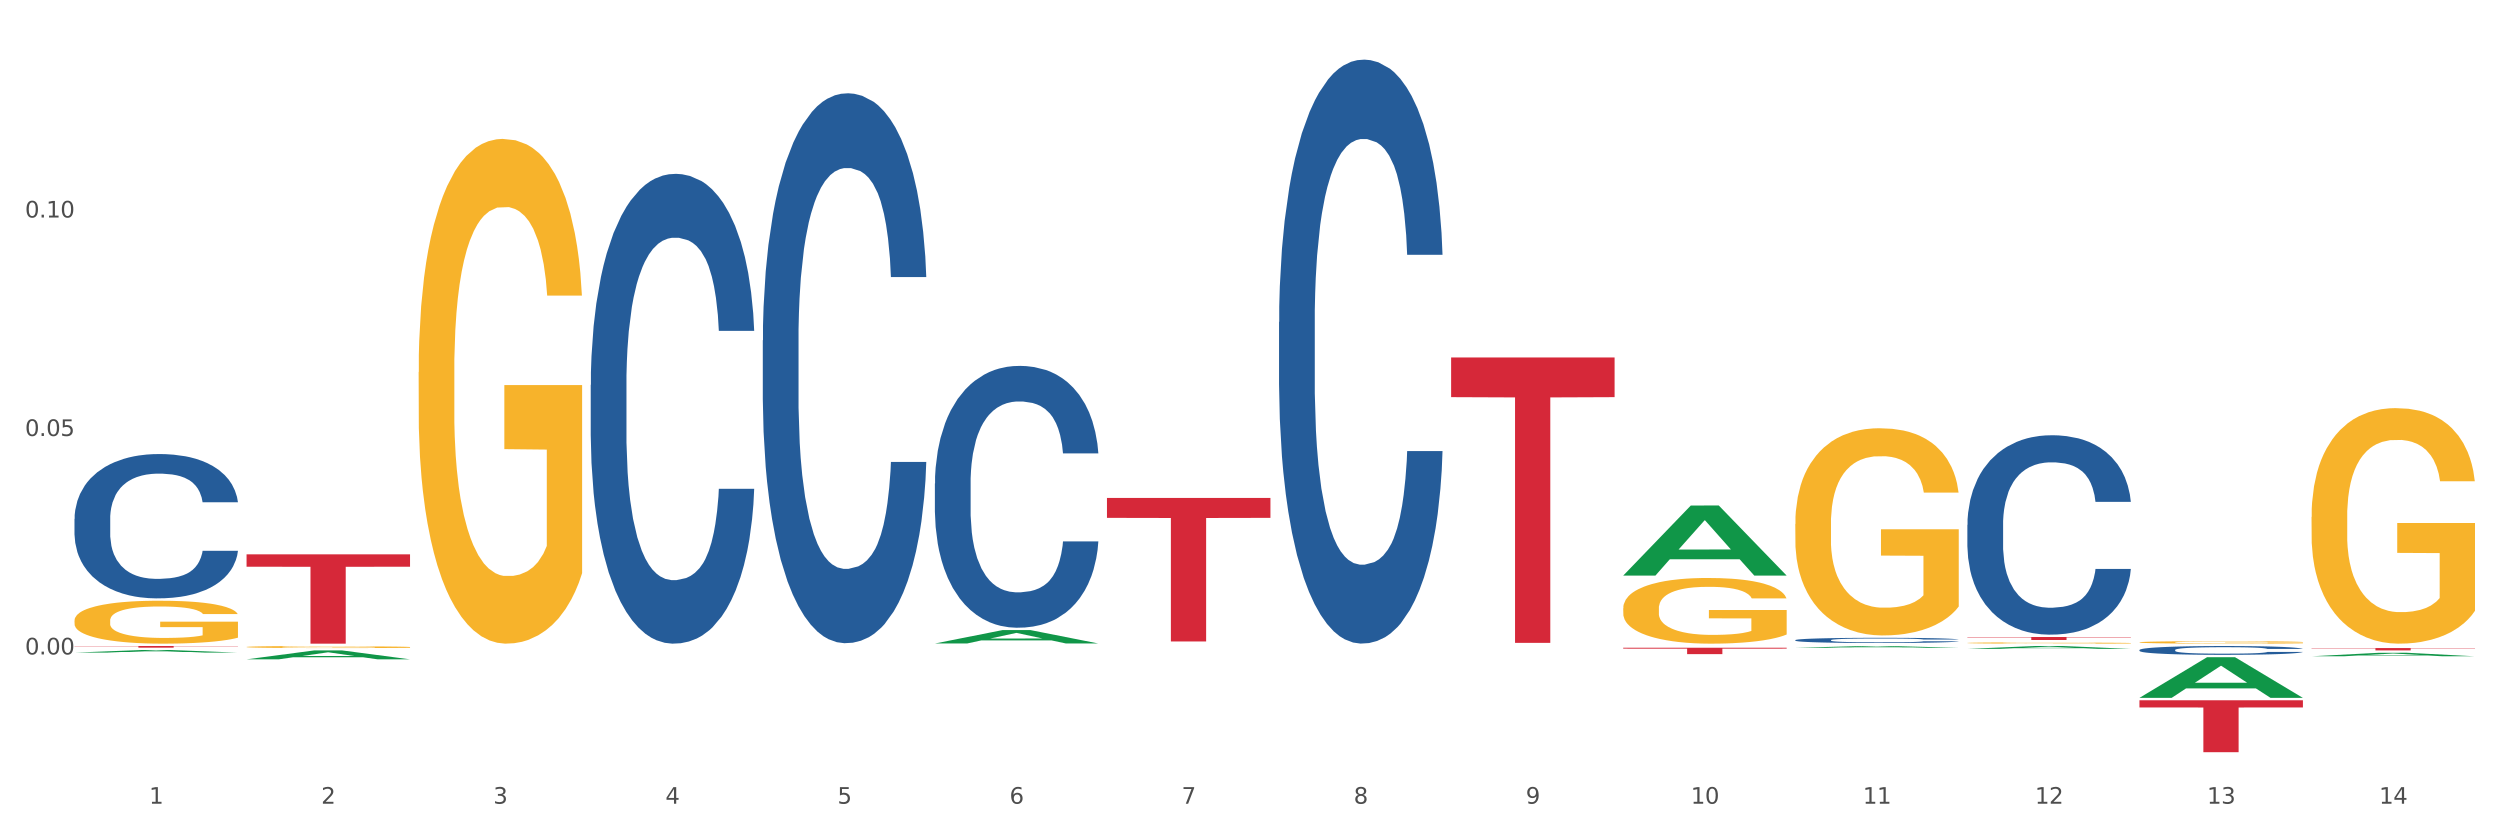
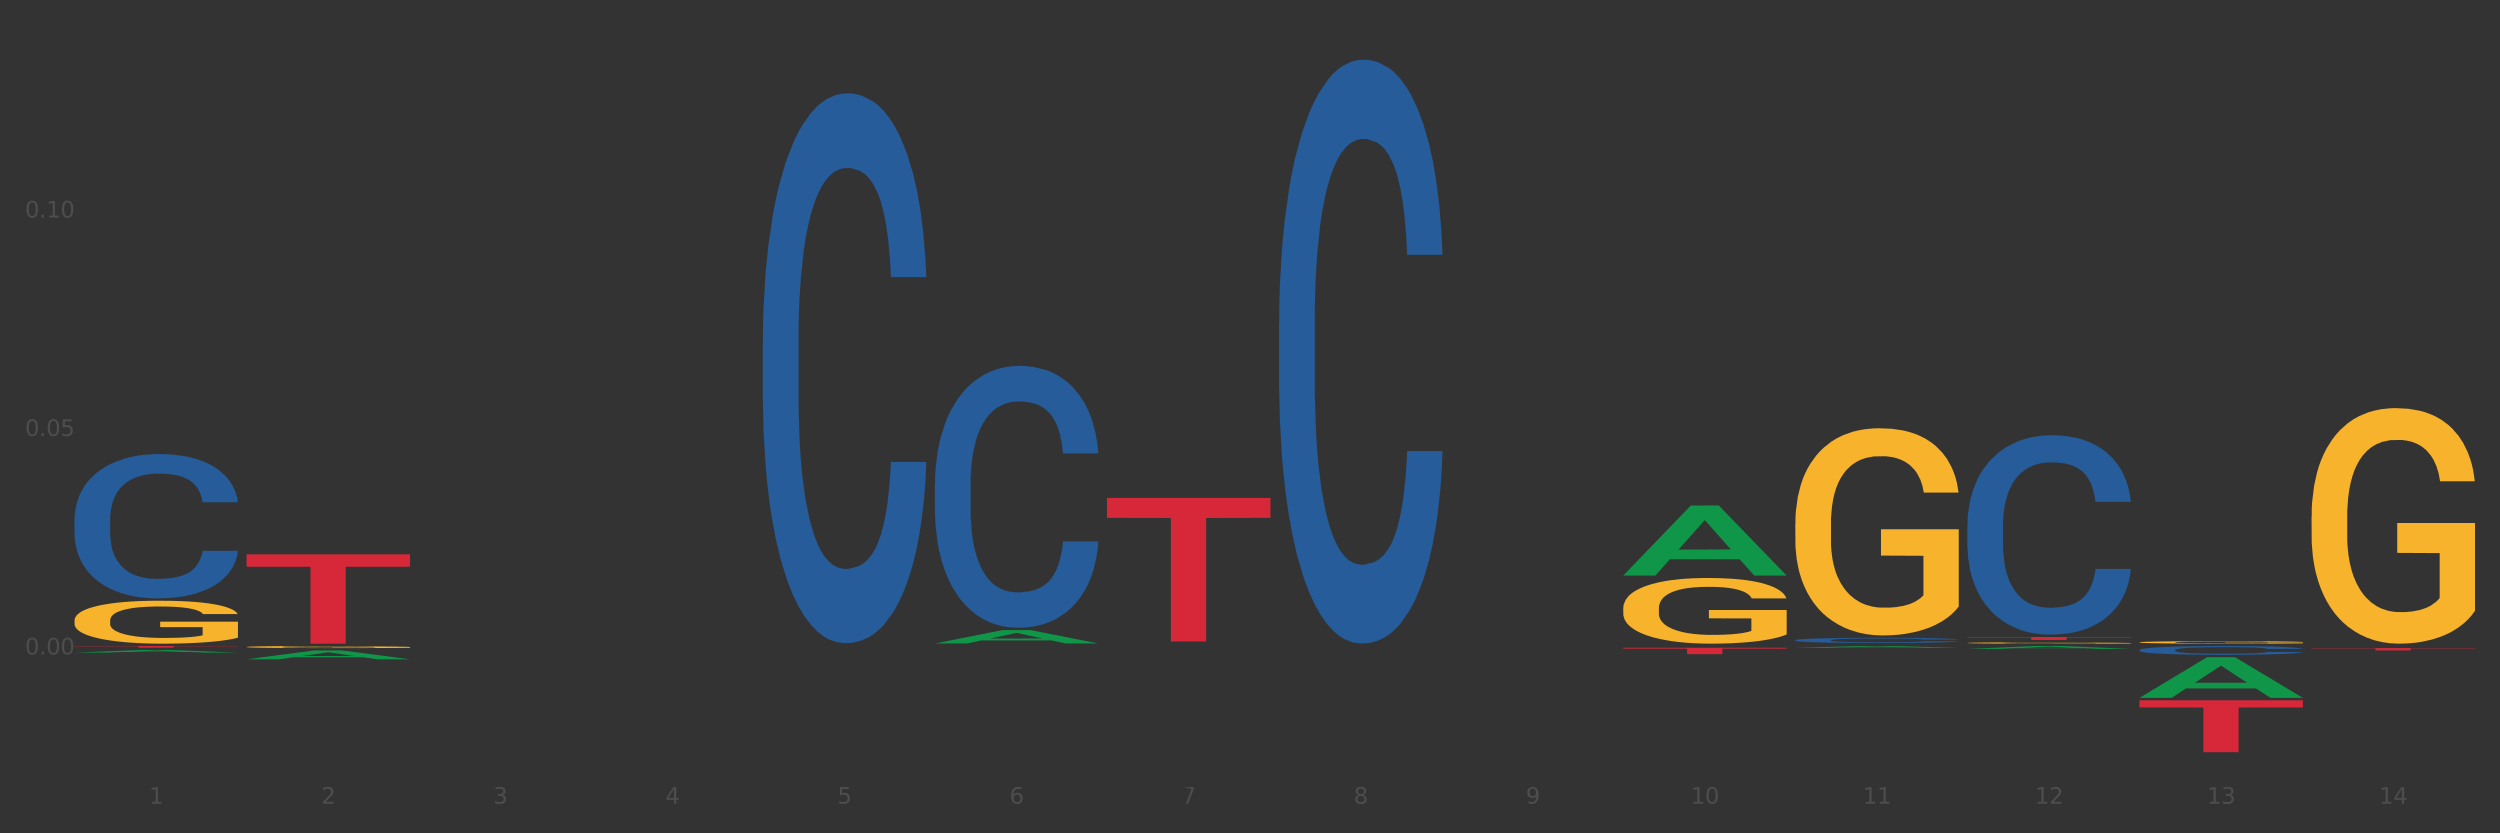
<svg xmlns="http://www.w3.org/2000/svg" xmlns:xlink="http://www.w3.org/1999/xlink" width="1080pt" height="360pt" viewBox="0 0 1080 360" version="1.1">
  <rect x="0" y="0" width="1080" height="360" fill="#333333" stroke="none" />
  <defs>
    <style type="text/css">*{stroke-linejoin: round; stroke-linecap: butt}</style>
  </defs>
  <g id="figure_1">
    <g id="patch_1">
-       <path d="M 0 360  L 1080 360  L 1080 0  L 0 0  z " style="fill: #ffffff; stroke: #ffffff; stroke-linejoin: miter" />
-     </g>
+       </g>
    <g id="axes_1">
      <g id="matplotlib.axis_1">
        <g id="xtick_1">
          <g id="text_1">
            <g style="fill: #4d4d4d" transform="translate(64.432 347.204) scale(0.096 -0.096)">
              <defs>
                <path id="DejaVuSans-31" d="M 794 531  L 1825 531  L 1825 4091  L 703 3866  L 703 4441  L 1819 4666  L 2450 4666  L 2450 531  L 3481 531  L 3481 0  L 794 0  L 794 531  z " transform="scale(0.016)" />
              </defs>
              <use xlink:href="#DejaVuSans-31" />
            </g>
          </g>
        </g>
        <g id="xtick_2">
          <g id="text_2">
            <g style="fill: #4d4d4d" transform="translate(138.771 347.204) scale(0.096 -0.096)">
              <defs>
                <path id="DejaVuSans-32" d="M 1228 531  L 3431 531  L 3431 0  L 469 0  L 469 531  Q 828 903 1448 1529  Q 2069 2156 2228 2338  Q 2531 2678 2651 2914  Q 2772 3150 2772 3378  Q 2772 3750 2511 3984  Q 2250 4219 1831 4219  Q 1534 4219 1204 4116  Q 875 4013 500 3803  L 500 4441  Q 881 4594 1212 4672  Q 1544 4750 1819 4750  Q 2544 4750 2975 4387  Q 3406 4025 3406 3419  Q 3406 3131 3298 2873  Q 3191 2616 2906 2266  Q 2828 2175 2409 1742  Q 1991 1309 1228 531  z " transform="scale(0.016)" />
              </defs>
              <use xlink:href="#DejaVuSans-32" />
            </g>
          </g>
        </g>
        <g id="xtick_3">
          <g id="text_3">
            <g style="fill: #4d4d4d" transform="translate(213.109 347.204) scale(0.096 -0.096)">
              <defs>
                <path id="DejaVuSans-33" d="M 2597 2516  Q 3050 2419 3304 2112  Q 3559 1806 3559 1356  Q 3559 666 3084 287  Q 2609 -91 1734 -91  Q 1441 -91 1130 -33  Q 819 25 488 141  L 488 750  Q 750 597 1062 519  Q 1375 441 1716 441  Q 2309 441 2620 675  Q 2931 909 2931 1356  Q 2931 1769 2642 2001  Q 2353 2234 1838 2234  L 1294 2234  L 1294 2753  L 1863 2753  Q 2328 2753 2575 2939  Q 2822 3125 2822 3475  Q 2822 3834 2567 4026  Q 2313 4219 1838 4219  Q 1578 4219 1281 4162  Q 984 4106 628 3988  L 628 4550  Q 988 4650 1302 4700  Q 1616 4750 1894 4750  Q 2613 4750 3031 4423  Q 3450 4097 3450 3541  Q 3450 3153 3228 2886  Q 3006 2619 2597 2516  z " transform="scale(0.016)" />
              </defs>
              <use xlink:href="#DejaVuSans-33" />
            </g>
          </g>
        </g>
        <g id="xtick_4">
          <g id="text_4">
            <g style="fill: #4d4d4d" transform="translate(287.448 347.204) scale(0.096 -0.096)">
              <defs>
                <path id="DejaVuSans-34" d="M 2419 4116  L 825 1625  L 2419 1625  L 2419 4116  z M 2253 4666  L 3047 4666  L 3047 1625  L 3713 1625  L 3713 1100  L 3047 1100  L 3047 0  L 2419 0  L 2419 1100  L 313 1100  L 313 1709  L 2253 4666  z " transform="scale(0.016)" />
              </defs>
              <use xlink:href="#DejaVuSans-34" />
            </g>
          </g>
        </g>
        <g id="xtick_5">
          <g id="text_5">
            <g style="fill: #4d4d4d" transform="translate(361.787 347.204) scale(0.096 -0.096)">
              <defs>
                <path id="DejaVuSans-35" d="M 691 4666  L 3169 4666  L 3169 4134  L 1269 4134  L 1269 2991  Q 1406 3038 1543 3061  Q 1681 3084 1819 3084  Q 2600 3084 3056 2656  Q 3513 2228 3513 1497  Q 3513 744 3044 326  Q 2575 -91 1722 -91  Q 1428 -91 1123 -41  Q 819 9 494 109  L 494 744  Q 775 591 1075 516  Q 1375 441 1709 441  Q 2250 441 2565 725  Q 2881 1009 2881 1497  Q 2881 1984 2565 2268  Q 2250 2553 1709 2553  Q 1456 2553 1204 2497  Q 953 2441 691 2322  L 691 4666  z " transform="scale(0.016)" />
              </defs>
              <use xlink:href="#DejaVuSans-35" />
            </g>
          </g>
        </g>
        <g id="xtick_6">
          <g id="text_6">
            <g style="fill: #4d4d4d" transform="translate(436.125 347.204) scale(0.096 -0.096)">
              <defs>
                <path id="DejaVuSans-36" d="M 2113 2584  Q 1688 2584 1439 2293  Q 1191 2003 1191 1497  Q 1191 994 1439 701  Q 1688 409 2113 409  Q 2538 409 2786 701  Q 3034 994 3034 1497  Q 3034 2003 2786 2293  Q 2538 2584 2113 2584  z M 3366 4563  L 3366 3988  Q 3128 4100 2886 4159  Q 2644 4219 2406 4219  Q 1781 4219 1451 3797  Q 1122 3375 1075 2522  Q 1259 2794 1537 2939  Q 1816 3084 2150 3084  Q 2853 3084 3261 2657  Q 3669 2231 3669 1497  Q 3669 778 3244 343  Q 2819 -91 2113 -91  Q 1303 -91 875 529  Q 447 1150 447 2328  Q 447 3434 972 4092  Q 1497 4750 2381 4750  Q 2619 4750 2861 4703  Q 3103 4656 3366 4563  z " transform="scale(0.016)" />
              </defs>
              <use xlink:href="#DejaVuSans-36" />
            </g>
          </g>
        </g>
        <g id="xtick_7">
          <g id="text_7">
            <g style="fill: #4d4d4d" transform="translate(510.464 347.204) scale(0.096 -0.096)">
              <defs>
-                 <path id="DejaVuSans-37" d="M 525 4666  L 3525 4666  L 3525 4397  L 1831 0  L 1172 0  L 2766 4134  L 525 4134  L 525 4666  z " transform="scale(0.016)" />
+                 <path id="DejaVuSans-37" d="M 525 4666  L 3525 4666  L 3525 4397  L 1831 0  L 1172 0  L 2766 4134  L 525 4666  z " transform="scale(0.016)" />
              </defs>
              <use xlink:href="#DejaVuSans-37" />
            </g>
          </g>
        </g>
        <g id="xtick_8">
          <g id="text_8">
            <g style="fill: #4d4d4d" transform="translate(584.803 347.204) scale(0.096 -0.096)">
              <defs>
                <path id="DejaVuSans-38" d="M 2034 2216  Q 1584 2216 1326 1975  Q 1069 1734 1069 1313  Q 1069 891 1326 650  Q 1584 409 2034 409  Q 2484 409 2743 651  Q 3003 894 3003 1313  Q 3003 1734 2745 1975  Q 2488 2216 2034 2216  z M 1403 2484  Q 997 2584 770 2862  Q 544 3141 544 3541  Q 544 4100 942 4425  Q 1341 4750 2034 4750  Q 2731 4750 3128 4425  Q 3525 4100 3525 3541  Q 3525 3141 3298 2862  Q 3072 2584 2669 2484  Q 3125 2378 3379 2068  Q 3634 1759 3634 1313  Q 3634 634 3220 271  Q 2806 -91 2034 -91  Q 1263 -91 848 271  Q 434 634 434 1313  Q 434 1759 690 2068  Q 947 2378 1403 2484  z M 1172 3481  Q 1172 3119 1398 2916  Q 1625 2713 2034 2713  Q 2441 2713 2670 2916  Q 2900 3119 2900 3481  Q 2900 3844 2670 4047  Q 2441 4250 2034 4250  Q 1625 4250 1398 4047  Q 1172 3844 1172 3481  z " transform="scale(0.016)" />
              </defs>
              <use xlink:href="#DejaVuSans-38" />
            </g>
          </g>
        </g>
        <g id="xtick_9">
          <g id="text_9">
            <g style="fill: #4d4d4d" transform="translate(659.142 347.204) scale(0.096 -0.096)">
              <defs>
                <path id="DejaVuSans-39" d="M 703 97  L 703 672  Q 941 559 1184 500  Q 1428 441 1663 441  Q 2288 441 2617 861  Q 2947 1281 2994 2138  Q 2813 1869 2534 1725  Q 2256 1581 1919 1581  Q 1219 1581 811 2004  Q 403 2428 403 3163  Q 403 3881 828 4315  Q 1253 4750 1959 4750  Q 2769 4750 3195 4129  Q 3622 3509 3622 2328  Q 3622 1225 3098 567  Q 2575 -91 1691 -91  Q 1453 -91 1209 -44  Q 966 3 703 97  z M 1959 2075  Q 2384 2075 2632 2365  Q 2881 2656 2881 3163  Q 2881 3666 2632 3958  Q 2384 4250 1959 4250  Q 1534 4250 1286 3958  Q 1038 3666 1038 3163  Q 1038 2656 1286 2365  Q 1534 2075 1959 2075  z " transform="scale(0.016)" />
              </defs>
              <use xlink:href="#DejaVuSans-39" />
            </g>
          </g>
        </g>
        <g id="xtick_10">
          <g id="text_10">
            <g style="fill: #4d4d4d" transform="translate(730.426 347.204) scale(0.096 -0.096)">
              <defs>
                <path id="DejaVuSans-30" d="M 2034 4250  Q 1547 4250 1301 3770  Q 1056 3291 1056 2328  Q 1056 1369 1301 889  Q 1547 409 2034 409  Q 2525 409 2770 889  Q 3016 1369 3016 2328  Q 3016 3291 2770 3770  Q 2525 4250 2034 4250  z M 2034 4750  Q 2819 4750 3233 4129  Q 3647 3509 3647 2328  Q 3647 1150 3233 529  Q 2819 -91 2034 -91  Q 1250 -91 836 529  Q 422 1150 422 2328  Q 422 3509 836 4129  Q 1250 4750 2034 4750  z " transform="scale(0.016)" />
              </defs>
              <use xlink:href="#DejaVuSans-31" />
              <use xlink:href="#DejaVuSans-30" transform="translate(63.623 0)" />
            </g>
          </g>
        </g>
        <g id="xtick_11">
          <g id="text_11">
            <g style="fill: #4d4d4d" transform="translate(804.765 347.204) scale(0.096 -0.096)">
              <use xlink:href="#DejaVuSans-31" />
              <use xlink:href="#DejaVuSans-31" transform="translate(63.623 0)" />
            </g>
          </g>
        </g>
        <g id="xtick_12">
          <g id="text_12">
            <g style="fill: #4d4d4d" transform="translate(879.104 347.204) scale(0.096 -0.096)">
              <use xlink:href="#DejaVuSans-31" />
              <use xlink:href="#DejaVuSans-32" transform="translate(63.623 0)" />
            </g>
          </g>
        </g>
        <g id="xtick_13">
          <g id="text_13">
            <g style="fill: #4d4d4d" transform="translate(953.442 347.204) scale(0.096 -0.096)">
              <use xlink:href="#DejaVuSans-31" />
              <use xlink:href="#DejaVuSans-33" transform="translate(63.623 0)" />
            </g>
          </g>
        </g>
        <g id="xtick_14">
          <g id="text_14">
            <g style="fill: #4d4d4d" transform="translate(1027.781 347.204) scale(0.096 -0.096)">
              <use xlink:href="#DejaVuSans-31" />
              <use xlink:href="#DejaVuSans-34" transform="translate(63.623 0)" />
            </g>
          </g>
        </g>
        <g id="xtick_15" />
        <g id="xtick_16" />
        <g id="xtick_17" />
        <g id="xtick_18" />
        <g id="xtick_19" />
        <g id="xtick_20" />
        <g id="xtick_21" />
        <g id="xtick_22" />
        <g id="xtick_23" />
        <g id="xtick_24" />
        <g id="xtick_25" />
        <g id="xtick_26" />
        <g id="xtick_27" />
      </g>
      <g id="matplotlib.axis_2">
        <g id="ytick_1">
          <g id="text_15">
            <g style="fill: #4d4d4d" transform="translate(10.8 282.724) scale(0.096 -0.096)">
              <defs>
                <path id="DejaVuSans-2e" d="M 684 794  L 1344 794  L 1344 0  L 684 0  L 684 794  z " transform="scale(0.016)" />
              </defs>
              <use xlink:href="#DejaVuSans-30" />
              <use xlink:href="#DejaVuSans-2e" transform="translate(63.623 0)" />
              <use xlink:href="#DejaVuSans-30" transform="translate(95.41 0)" />
              <use xlink:href="#DejaVuSans-30" transform="translate(159.033 0)" />
            </g>
          </g>
        </g>
        <g id="ytick_2">
          <g id="text_16">
            <g style="fill: #4d4d4d" transform="translate(10.8 188.346) scale(0.096 -0.096)">
              <use xlink:href="#DejaVuSans-30" />
              <use xlink:href="#DejaVuSans-2e" transform="translate(63.623 0)" />
              <use xlink:href="#DejaVuSans-30" transform="translate(95.41 0)" />
              <use xlink:href="#DejaVuSans-35" transform="translate(159.033 0)" />
            </g>
          </g>
        </g>
        <g id="ytick_3">
          <g id="text_17">
            <g style="fill: #4d4d4d" transform="translate(10.8 93.969) scale(0.096 -0.096)">
              <use xlink:href="#DejaVuSans-30" />
              <use xlink:href="#DejaVuSans-2e" transform="translate(63.623 0)" />
              <use xlink:href="#DejaVuSans-31" transform="translate(95.41 0)" />
              <use xlink:href="#DejaVuSans-30" transform="translate(159.033 0)" />
            </g>
          </g>
        </g>
        <g id="ytick_4" />
        <g id="ytick_5" />
        <g id="ytick_6" />
        <g id="ytick_7" />
      </g>
      <g id="PolyCollection_1">
        <path d="M 32.175 281.932  L 32.248 281.931  L 61.37 280.793  L 73.456 280.792  L 102.797 281.934  L 88.818 281.934  L 82.484 281.668  L 52.415 281.668  L 52.197 281.673  L 46.081 281.934  L 32.175 281.934  L 32.175 281.932  L 56.201 281.51  L 78.698 281.508  L 67.559 281.035  L 67.413 281.033  L 67.267 281.037  L 56.128 281.508  L 56.201 281.51  L 32.175 281.932  z " clip-path="url(#p874bbccee5)" style="fill: #109648" />
        <path d="M 701.223 262.799  L 701.307 262.773  L 701.307 261.84  L 701.474 261.036  L 702.307 259.093  L 703.558 257.486  L 704.475 256.631  L 705.392 255.931  L 706.476 255.231  L 707.81 254.506  L 710.228 253.443  L 711.729 252.899  L 713.563 252.329  L 716.899 251.499  L 719.317 251.033  L 721.818 250.644  L 725.903 250.178  L 728.572 249.97  L 731.406 249.815  L 734.825 249.711  L 737.41 249.685  L 743.08 249.763  L 747.915 249.996  L 750.25 250.178  L 753.252 250.489  L 754.836 250.696  L 757.421 251.111  L 760.089 251.655  L 761.923 252.121  L 764.675 253.003  L 766.759 253.884  L 768.677 254.972  L 769.677 255.724  L 770.428 256.423  L 771.095 257.227  L 771.762 258.497  L 756.754 258.497  L 756.17 257.59  L 755.253 256.734  L 753.919 255.905  L 752.751 255.387  L 750.75 254.739  L 748.916 254.324  L 746.998 254.013  L 744.664 253.754  L 742.829 253.625  L 740.245 253.521  L 735.159 253.547  L 731.74 253.754  L 729.405 254.013  L 727.905 254.247  L 726.571 254.506  L 725.07 254.868  L 723.319 255.413  L 722.068 255.905  L 720.817 256.527  L 719.817 257.149  L 718.9 257.875  L 718.149 258.652  L 717.566 259.456  L 717.065 260.44  L 716.648 262.073  L 716.648 265.624  L 716.815 266.427  L 717.232 267.49  L 717.732 268.293  L 718.566 269.252  L 719.317 269.9  L 720.734 270.833  L 722.318 271.61  L 723.569 272.103  L 724.82 272.517  L 726.987 273.087  L 729.405 273.554  L 731.49 273.839  L 734.325 274.098  L 736.242 274.202  L 737.91 274.254  L 741.996 274.254  L 744.914 274.176  L 748.166 273.994  L 750.667 273.761  L 752.751 273.476  L 755.086 273.01  L 756.587 272.569  L 756.587 267.153  L 738.244 267.127  L 738.244 263.524  L 771.845 263.524  L 771.845 274.098  L 770.428 274.642  L 768.844 275.135  L 767.176 275.575  L 764.675 276.12  L 761.673 276.638  L 759.005 277.001  L 756.17 277.312  L 752.835 277.597  L 748.499 277.856  L 745.831 277.96  L 742.496 278.037  L 738.577 278.063  L 735.159 278.011  L 731.823 277.882  L 728.321 277.649  L 724.903 277.312  L 722.318 276.975  L 719.733 276.56  L 716.982 276.016  L 714.814 275.498  L 713.147 275.031  L 711.312 274.435  L 709.311 273.657  L 707.81 272.958  L 706.476 272.232  L 705.059 271.299  L 704.058 270.496  L 703.058 269.485  L 702.474 268.733  L 701.807 267.567  L 701.307 265.935  L 701.223 262.799  z " clip-path="url(#p874bbccee5)" style="fill: #f7b32b" />
        <path d="M 775.562 226.364  L 775.645 226.282  L 775.645 223.339  L 775.812 220.805  L 776.646 214.673  L 777.897 209.605  L 778.814 206.907  L 779.731 204.7  L 780.815 202.492  L 782.149 200.203  L 784.567 196.851  L 786.068 195.135  L 787.902 193.336  L 791.237 190.72  L 793.655 189.249  L 796.157 188.022  L 800.242 186.551  L 802.91 185.897  L 805.745 185.406  L 809.164 185.079  L 811.748 184.997  L 817.418 185.243  L 822.254 185.978  L 824.589 186.551  L 827.59 187.532  L 829.175 188.186  L 831.759 189.494  L 834.427 191.211  L 836.262 192.682  L 839.013 195.462  L 841.098 198.241  L 843.015 201.675  L 844.016 204.046  L 844.766 206.253  L 845.433 208.787  L 846.1 212.793  L 831.092 212.793  L 830.509 209.932  L 829.592 207.234  L 828.257 204.618  L 827.09 202.983  L 825.089 200.939  L 823.255 199.631  L 821.337 198.65  L 819.002 197.832  L 817.168 197.424  L 814.583 197.097  L 809.497 197.178  L 806.079 197.832  L 803.744 198.65  L 802.243 199.386  L 800.909 200.203  L 799.408 201.348  L 797.657 203.065  L 796.407 204.618  L 795.156 206.58  L 794.156 208.542  L 793.238 210.831  L 792.488 213.283  L 791.904 215.818  L 791.404 218.924  L 790.987 224.075  L 790.987 235.275  L 791.154 237.809  L 791.571 241.161  L 792.071 243.695  L 792.905 246.72  L 793.655 248.764  L 795.073 251.707  L 796.657 254.159  L 797.908 255.712  L 799.158 257.021  L 801.326 258.819  L 803.744 260.291  L 805.829 261.19  L 808.663 262.007  L 810.581 262.334  L 812.249 262.498  L 816.334 262.498  L 819.253 262.253  L 822.504 261.68  L 825.006 260.945  L 827.09 260.045  L 829.425 258.574  L 830.926 257.184  L 830.926 240.098  L 812.582 240.016  L 812.582 228.653  L 846.184 228.653  L 846.184 262.007  L 844.766 263.724  L 843.182 265.277  L 841.515 266.667  L 839.013 268.384  L 836.012 270.019  L 833.344 271.164  L 830.509 272.145  L 827.174 273.044  L 822.838 273.861  L 820.17 274.188  L 816.835 274.434  L 812.916 274.515  L 809.497 274.352  L 806.162 273.943  L 802.66 273.207  L 799.242 272.145  L 796.657 271.082  L 794.072 269.774  L 791.321 268.057  L 789.153 266.422  L 787.485 264.95  L 785.651 263.07  L 783.65 260.618  L 782.149 258.41  L 780.815 256.121  L 779.398 253.178  L 778.397 250.644  L 777.396 247.456  L 776.813 245.085  L 776.146 241.406  L 775.645 236.256  L 775.562 226.364  z " clip-path="url(#p874bbccee5)" style="fill: #f7b32b" />
        <path d="M 849.901 277.757  L 849.984 277.757  L 849.984 277.738  L 850.151 277.722  L 850.985 277.683  L 852.235 277.651  L 853.153 277.634  L 854.07 277.62  L 855.154 277.606  L 856.488 277.591  L 858.906 277.57  L 860.407 277.559  L 862.241 277.547  L 865.576 277.531  L 867.994 277.521  L 870.495 277.514  L 874.581 277.504  L 877.249 277.5  L 880.084 277.497  L 883.502 277.495  L 886.087 277.494  L 891.757 277.496  L 896.593 277.501  L 898.927 277.504  L 901.929 277.51  L 903.513 277.515  L 906.098 277.523  L 908.766 277.534  L 910.601 277.543  L 913.352 277.561  L 915.436 277.579  L 917.354 277.6  L 918.355 277.615  L 919.105 277.629  L 919.772 277.646  L 920.439 277.671  L 905.431 277.671  L 904.847 277.653  L 903.93 277.636  L 902.596 277.619  L 901.429 277.609  L 899.428 277.596  L 897.593 277.587  L 895.676 277.581  L 893.341 277.576  L 891.507 277.573  L 888.922 277.571  L 883.836 277.572  L 880.417 277.576  L 878.083 277.581  L 876.582 277.586  L 875.248 277.591  L 873.747 277.598  L 871.996 277.609  L 870.745 277.619  L 869.495 277.632  L 868.494 277.644  L 867.577 277.659  L 866.827 277.674  L 866.243 277.69  L 865.743 277.71  L 865.326 277.743  L 865.326 277.814  L 865.493 277.83  L 865.91 277.851  L 866.41 277.867  L 867.244 277.887  L 867.994 277.9  L 869.411 277.918  L 870.996 277.934  L 872.246 277.944  L 873.497 277.952  L 875.665 277.963  L 878.083 277.973  L 880.167 277.979  L 883.002 277.984  L 884.92 277.986  L 886.587 277.987  L 890.673 277.987  L 893.591 277.985  L 896.843 277.982  L 899.344 277.977  L 901.429 277.971  L 903.763 277.962  L 905.264 277.953  L 905.264 277.844  L 886.921 277.844  L 886.921 277.772  L 920.523 277.772  L 920.523 277.984  L 919.105 277.995  L 917.521 278.004  L 915.853 278.013  L 913.352 278.024  L 910.35 278.035  L 907.682 278.042  L 904.847 278.048  L 901.512 278.054  L 897.177 278.059  L 894.508 278.061  L 891.173 278.063  L 887.254 278.063  L 883.836 278.062  L 880.501 278.06  L 876.999 278.055  L 873.58 278.048  L 870.996 278.041  L 868.411 278.033  L 865.659 278.022  L 863.492 278.012  L 861.824 278.002  L 859.99 277.99  L 857.989 277.975  L 856.488 277.961  L 855.154 277.946  L 853.736 277.928  L 852.736 277.912  L 851.735 277.891  L 851.151 277.876  L 850.484 277.853  L 849.984 277.82  L 849.901 277.757  z " clip-path="url(#p874bbccee5)" style="fill: #f7b32b" />
        <path d="M 924.24 277.484  L 924.323 277.483  L 924.323 277.447  L 924.49 277.417  L 925.323 277.343  L 926.574 277.282  L 927.491 277.25  L 928.408 277.223  L 929.492 277.197  L 930.826 277.169  L 933.244 277.129  L 934.745 277.108  L 936.58 277.086  L 939.915 277.055  L 942.333 277.037  L 944.834 277.023  L 948.92 277.005  L 951.588 276.997  L 954.423 276.991  L 957.841 276.987  L 960.426 276.986  L 966.096 276.989  L 970.932 276.998  L 973.266 277.005  L 976.268 277.017  L 977.852 277.025  L 980.437 277.04  L 983.105 277.061  L 984.939 277.079  L 987.691 277.112  L 989.775 277.145  L 991.693 277.187  L 992.693 277.215  L 993.444 277.242  L 994.111 277.272  L 994.778 277.321  L 979.77 277.321  L 979.186 277.286  L 978.269 277.254  L 976.935 277.222  L 975.768 277.203  L 973.766 277.178  L 971.932 277.162  L 970.014 277.15  L 967.68 277.141  L 965.845 277.136  L 963.261 277.132  L 958.175 277.133  L 954.756 277.141  L 952.422 277.15  L 950.921 277.159  L 949.587 277.169  L 948.086 277.183  L 946.335 277.204  L 945.084 277.222  L 943.834 277.246  L 942.833 277.269  L 941.916 277.297  L 941.165 277.326  L 940.582 277.357  L 940.081 277.394  L 939.665 277.456  L 939.665 277.591  L 939.831 277.622  L 940.248 277.662  L 940.749 277.692  L 941.582 277.729  L 942.333 277.753  L 943.75 277.789  L 945.334 277.818  L 946.585 277.837  L 947.836 277.853  L 950.004 277.874  L 952.422 277.892  L 954.506 277.903  L 957.341 277.913  L 959.259 277.917  L 960.926 277.919  L 965.012 277.919  L 967.93 277.916  L 971.182 277.909  L 973.683 277.9  L 975.768 277.889  L 978.102 277.871  L 979.603 277.855  L 979.603 277.649  L 961.26 277.648  L 961.26 277.511  L 994.861 277.511  L 994.861 277.913  L 993.444 277.933  L 991.86 277.952  L 990.192 277.969  L 987.691 277.989  L 984.689 278.009  L 982.021 278.023  L 979.186 278.035  L 975.851 278.045  L 971.515 278.055  L 968.847 278.059  L 965.512 278.062  L 961.593 278.063  L 958.175 278.061  L 954.84 278.056  L 951.338 278.047  L 947.919 278.035  L 945.334 278.022  L 942.75 278.006  L 939.998 277.985  L 937.83 277.966  L 936.163 277.948  L 934.328 277.925  L 932.327 277.896  L 930.826 277.869  L 929.492 277.842  L 928.075 277.806  L 927.074 277.776  L 926.074 277.738  L 925.49 277.709  L 924.823 277.665  L 924.323 277.603  L 924.24 277.484  z " clip-path="url(#p874bbccee5)" style="fill: #f7b32b" />
        <path d="M 998.578 279.959  L 1069.2 279.959  L 1069.2 280.101  L 1041.42 280.102  L 1041.42 280.981  L 1026.191 280.981  L 1026.191 280.102  L 998.578 280.101  L 998.578 279.96  L 998.578 279.959  z " clip-path="url(#p874bbccee5)" style="fill: #d62839" />
        <path d="M 849.901 275.187  L 920.523 275.187  L 920.523 275.367  L 892.742 275.368  L 892.742 276.481  L 877.514 276.481  L 877.514 275.368  L 849.901 275.367  L 849.901 275.188  L 849.901 275.187  z " clip-path="url(#p874bbccee5)" style="fill: #d62839" />
        <path d="M 701.223 279.824  L 771.845 279.824  L 771.845 280.21  L 744.065 280.212  L 744.065 282.596  L 728.836 282.596  L 728.836 280.212  L 701.223 280.21  L 701.223 279.827  L 701.223 279.824  z " clip-path="url(#p874bbccee5)" style="fill: #d62839" />
-         <path d="M 626.885 154.433  L 697.506 154.433  L 697.506 171.567  L 669.726 171.683  L 669.726 277.726  L 654.497 277.726  L 654.497 171.683  L 626.885 171.567  L 626.885 154.549  L 626.885 154.433  z " clip-path="url(#p874bbccee5)" style="fill: #d62839" />
        <path d="M 478.207 215.094  L 548.829 215.094  L 548.829 223.715  L 521.049 223.773  L 521.049 277.127  L 505.82 277.127  L 505.82 223.773  L 478.207 223.715  L 478.207 215.152  L 478.207 215.094  z " clip-path="url(#p874bbccee5)" style="fill: #d62839" />
        <path d="M 106.514 239.458  L 177.135 239.458  L 177.135 244.823  L 149.355 244.859  L 149.355 278.063  L 134.126 278.063  L 134.126 244.859  L 106.514 244.823  L 106.514 239.494  L 106.514 239.458  z " clip-path="url(#p874bbccee5)" style="fill: #d62839" />
        <path d="M 32.175 279.076  L 102.797 279.076  L 102.797 279.174  L 75.017 279.175  L 75.017 279.779  L 59.788 279.779  L 59.788 279.175  L 32.175 279.174  L 32.175 279.077  L 32.175 279.076  z " clip-path="url(#p874bbccee5)" style="fill: #d62839" />
        <path d="M 998.578 223.328  L 998.662 223.235  L 998.662 219.89  L 998.828 217.009  L 999.662 210.04  L 1000.913 204.278  L 1001.83 201.211  L 1002.747 198.702  L 1003.831 196.193  L 1005.165 193.591  L 1007.583 189.781  L 1009.084 187.83  L 1010.918 185.785  L 1014.253 182.811  L 1016.671 181.139  L 1019.173 179.745  L 1023.258 178.072  L 1025.926 177.329  L 1028.761 176.771  L 1032.18 176.399  L 1034.765 176.306  L 1040.434 176.585  L 1045.27 177.422  L 1047.605 178.072  L 1050.607 179.187  L 1052.191 179.931  L 1054.775 181.418  L 1057.444 183.369  L 1059.278 185.042  L 1062.029 188.201  L 1064.114 191.361  L 1066.032 195.264  L 1067.032 197.959  L 1067.783 200.468  L 1068.45 203.349  L 1069.117 207.902  L 1054.108 207.902  L 1053.525 204.65  L 1052.608 201.583  L 1051.274 198.609  L 1050.106 196.751  L 1048.105 194.428  L 1046.271 192.941  L 1044.353 191.826  L 1042.019 190.896  L 1040.184 190.432  L 1037.599 190.06  L 1032.513 190.153  L 1029.095 190.896  L 1026.76 191.826  L 1025.259 192.662  L 1023.925 193.591  L 1022.425 194.892  L 1020.674 196.844  L 1019.423 198.609  L 1018.172 200.84  L 1017.172 203.07  L 1016.255 205.672  L 1015.504 208.46  L 1014.92 211.341  L 1014.42 214.872  L 1014.003 220.726  L 1014.003 233.457  L 1014.17 236.338  L 1014.587 240.148  L 1015.087 243.029  L 1015.921 246.467  L 1016.671 248.791  L 1018.089 252.136  L 1019.673 254.924  L 1020.924 256.69  L 1022.174 258.176  L 1024.342 260.221  L 1026.76 261.894  L 1028.845 262.916  L 1031.68 263.845  L 1033.597 264.217  L 1035.265 264.403  L 1039.35 264.403  L 1042.269 264.124  L 1045.52 263.473  L 1048.022 262.637  L 1050.106 261.615  L 1052.441 259.942  L 1053.942 258.362  L 1053.942 238.94  L 1035.598 238.847  L 1035.598 225.93  L 1069.2 225.93  L 1069.2 263.845  L 1067.783 265.797  L 1066.198 267.562  L 1064.531 269.142  L 1062.029 271.094  L 1059.028 272.952  L 1056.36 274.253  L 1053.525 275.368  L 1050.19 276.39  L 1045.854 277.32  L 1043.186 277.691  L 1039.851 277.97  L 1035.932 278.063  L 1032.513 277.877  L 1029.178 277.413  L 1025.676 276.576  L 1022.258 275.368  L 1019.673 274.16  L 1017.088 272.673  L 1014.337 270.722  L 1012.169 268.863  L 1010.501 267.191  L 1008.667 265.053  L 1006.666 262.265  L 1005.165 259.756  L 1003.831 257.154  L 1002.414 253.809  L 1001.413 250.928  L 1000.413 247.304  L 999.829 244.609  L 999.162 240.427  L 998.662 234.573  L 998.578 223.328  z " clip-path="url(#p874bbccee5)" style="fill: #f7b32b" />
        <path d="M 32.175 268.084  L 32.258 268.068  L 32.258 267.458  L 32.425 266.932  L 33.259 265.662  L 34.51 264.611  L 35.427 264.052  L 36.344 263.595  L 37.428 263.137  L 38.762 262.663  L 41.18 261.969  L 42.681 261.613  L 44.515 261.24  L 47.85 260.698  L 50.268 260.393  L 52.77 260.139  L 56.855 259.834  L 59.523 259.698  L 62.358 259.597  L 65.777 259.529  L 68.361 259.512  L 74.031 259.563  L 78.867 259.715  L 81.202 259.834  L 84.203 260.037  L 85.788 260.173  L 88.372 260.444  L 91.04 260.8  L 92.875 261.104  L 95.626 261.681  L 97.711 262.257  L 99.628 262.968  L 100.629 263.459  L 101.379 263.917  L 102.046 264.442  L 102.713 265.272  L 87.705 265.272  L 87.122 264.679  L 86.204 264.12  L 84.87 263.578  L 83.703 263.239  L 81.702 262.816  L 79.868 262.545  L 77.95 262.341  L 75.615 262.172  L 73.781 262.087  L 71.196 262.019  L 66.11 262.036  L 62.692 262.172  L 60.357 262.341  L 58.856 262.494  L 57.522 262.663  L 56.021 262.9  L 54.27 263.256  L 53.02 263.578  L 51.769 263.985  L 50.768 264.391  L 49.851 264.866  L 49.101 265.374  L 48.517 265.899  L 48.017 266.543  L 47.6 267.61  L 47.6 269.931  L 47.767 270.456  L 48.184 271.151  L 48.684 271.676  L 49.518 272.303  L 50.268 272.727  L 51.686 273.336  L 53.27 273.845  L 54.52 274.167  L 55.771 274.438  L 57.939 274.81  L 60.357 275.115  L 62.441 275.302  L 65.276 275.471  L 67.194 275.539  L 68.862 275.573  L 72.947 275.573  L 75.865 275.522  L 79.117 275.403  L 81.619 275.251  L 83.703 275.064  L 86.038 274.76  L 87.538 274.472  L 87.538 270.931  L 69.195 270.914  L 69.195 268.559  L 102.797 268.559  L 102.797 275.471  L 101.379 275.827  L 99.795 276.149  L 98.128 276.437  L 95.626 276.793  L 92.625 277.131  L 89.956 277.369  L 87.122 277.572  L 83.786 277.758  L 79.451 277.928  L 76.783 277.995  L 73.447 278.046  L 69.529 278.063  L 66.11 278.029  L 62.775 277.945  L 59.273 277.792  L 55.855 277.572  L 53.27 277.352  L 50.685 277.081  L 47.934 276.725  L 45.766 276.386  L 44.098 276.081  L 42.264 275.691  L 40.263 275.183  L 38.762 274.726  L 37.428 274.251  L 36.01 273.641  L 35.01 273.116  L 34.009 272.455  L 33.426 271.964  L 32.759 271.202  L 32.258 270.134  L 32.175 268.084  z " clip-path="url(#p874bbccee5)" style="fill: #f7b32b" />
        <path d="M 32.175 224.162  L 32.258 224.105  L 32.258 222.51  L 32.509 220.346  L 33.427 216.36  L 34.596 213.342  L 36.599 209.812  L 37.684 208.331  L 39.104 206.68  L 42.025 204.003  L 45.364 201.726  L 47.702 200.473  L 49.455 199.676  L 53.378 198.252  L 55.632 197.626  L 57.969 197.113  L 59.973 196.771  L 63.312 196.373  L 65.983 196.202  L 69.072 196.145  L 71.66 196.202  L 75.082 196.43  L 80.091 197.113  L 82.011 197.512  L 84.599 198.195  L 87.27 199.106  L 89.44 200.017  L 91.945 201.327  L 94.533 203.035  L 97.037 205.199  L 98.79 207.192  L 100.209 209.299  L 101.461 211.862  L 102.379 214.652  L 102.797 216.987  L 87.52 216.987  L 87.103 214.88  L 86.268 212.602  L 85.434 211.064  L 84.515 209.812  L 83.096 208.388  L 81.844 207.477  L 79.757 206.395  L 77.837 205.712  L 76.251 205.313  L 74.331 204.971  L 70.241 204.63  L 67.319 204.63  L 65.482 204.744  L 63.229 205.028  L 61.309 205.427  L 59.055 206.11  L 57.302 206.851  L 55.549 207.819  L 54.547 208.502  L 53.044 209.755  L 52.043 210.78  L 50.707 212.545  L 49.956 213.798  L 48.62 217.044  L 48.036 219.435  L 47.785 221.087  L 47.618 222.909  L 47.618 231.792  L 48.119 235.778  L 48.537 237.486  L 49.204 239.422  L 50.457 241.928  L 52.293 244.377  L 54.213 246.142  L 55.799 247.224  L 57.302 248.021  L 58.804 248.647  L 60.641 249.217  L 62.143 249.558  L 64.397 249.9  L 67.069 250.071  L 69.155 250.071  L 73.413 249.786  L 75.333 249.502  L 77.169 249.103  L 79.173 248.477  L 80.759 247.793  L 81.677 247.281  L 83.18 246.199  L 84.348 245.06  L 85.35 243.75  L 86.018 242.611  L 86.769 240.903  L 87.353 238.967  L 87.52 237.942  L 102.797 237.942  L 102.463 239.992  L 101.879 241.985  L 100.71 244.661  L 99.792 246.199  L 98.372 248.078  L 96.87 249.672  L 94.783 251.438  L 92.863 252.747  L 90.86 253.886  L 88.689 254.911  L 84.766 256.335  L 83.347 256.733  L 80.341 257.417  L 78.004 257.815  L 74.581 258.214  L 71.075 258.442  L 67.402 258.499  L 64.147 258.385  L 60.557 258.043  L 58.303 257.701  L 55.799 257.189  L 52.877 256.392  L 50.123 255.424  L 47.535 254.285  L 45.114 252.975  L 42.86 251.495  L 39.938 249.046  L 37.768 246.654  L 36.182 244.434  L 35.097 242.554  L 34.011 240.163  L 33.427 238.511  L 32.509 234.525  L 32.175 230.824  L 32.175 224.162  z " clip-path="url(#p874bbccee5)" style="fill: #255c99" />
-         <path d="M 255.191 166.293  L 255.275 166.108  L 255.275 160.918  L 255.525 153.875  L 256.443 140.9  L 257.612 131.076  L 259.615 119.584  L 260.701 114.765  L 262.12 109.389  L 265.041 100.677  L 268.381 93.263  L 270.718 89.185  L 272.471 86.59  L 276.394 81.957  L 278.648 79.918  L 280.986 78.249  L 282.989 77.137  L 286.328 75.84  L 288.999 75.284  L 292.088 75.098  L 294.676 75.284  L 298.098 76.025  L 303.107 78.249  L 305.027 79.547  L 307.615 81.771  L 310.286 84.737  L 312.457 87.703  L 314.961 91.966  L 317.549 97.526  L 320.053 104.57  L 321.806 111.057  L 323.225 117.916  L 324.477 126.257  L 325.396 135.339  L 325.813 142.939  L 310.537 142.939  L 310.119 136.08  L 309.284 128.666  L 308.45 123.662  L 307.531 119.584  L 306.112 114.95  L 304.86 111.984  L 302.773 108.462  L 300.853 106.238  L 299.267 104.941  L 297.347 103.829  L 293.257 102.716  L 290.335 102.716  L 288.499 103.087  L 286.245 104.014  L 284.325 105.311  L 282.071 107.536  L 280.318 109.945  L 278.565 113.096  L 277.563 115.321  L 276.06 119.398  L 275.059 122.735  L 273.723 128.481  L 272.972 132.559  L 271.636 143.124  L 271.052 150.909  L 270.801 156.284  L 270.634 162.216  L 270.634 191.131  L 271.135 204.106  L 271.553 209.667  L 272.22 215.969  L 273.473 224.125  L 275.309 232.095  L 277.229 237.841  L 278.815 241.363  L 280.318 243.958  L 281.82 245.997  L 283.657 247.85  L 285.159 248.962  L 287.413 250.074  L 290.085 250.63  L 292.172 250.63  L 296.429 249.704  L 298.349 248.777  L 300.185 247.479  L 302.189 245.441  L 303.775 243.216  L 304.693 241.548  L 306.196 238.026  L 307.364 234.319  L 308.366 230.056  L 309.034 226.349  L 309.785 220.788  L 310.37 214.486  L 310.537 211.15  L 325.813 211.15  L 325.479 217.822  L 324.895 224.31  L 323.726 233.022  L 322.808 238.026  L 321.389 244.143  L 319.886 249.333  L 317.799 255.079  L 315.879 259.342  L 313.876 263.049  L 311.705 266.386  L 307.782 271.02  L 306.363 272.317  L 303.358 274.541  L 301.02 275.839  L 297.598 277.136  L 294.092 277.878  L 290.419 278.063  L 287.163 277.692  L 283.573 276.58  L 281.32 275.468  L 278.815 273.8  L 275.893 271.205  L 273.139 268.054  L 270.551 264.347  L 268.13 260.084  L 265.876 255.264  L 262.955 247.294  L 260.784 239.509  L 259.198 232.28  L 258.113 226.163  L 257.028 218.379  L 256.443 213.003  L 255.525 200.028  L 255.191 187.98  L 255.191 166.293  z " clip-path="url(#p874bbccee5)" style="fill: #255c99" />
        <path d="M 329.53 147.039  L 329.613 146.822  L 329.613 140.747  L 329.864 132.502  L 330.782 117.315  L 331.951 105.816  L 333.954 92.364  L 335.039 86.723  L 336.458 80.432  L 339.38 70.234  L 342.719 61.556  L 345.057 56.783  L 346.81 53.745  L 350.733 48.321  L 352.987 45.935  L 355.324 43.982  L 357.328 42.68  L 360.667 41.162  L 363.338 40.511  L 366.427 40.294  L 369.015 40.511  L 372.437 41.379  L 377.446 43.982  L 379.366 45.501  L 381.954 48.104  L 384.625 51.576  L 386.795 55.047  L 389.3 60.037  L 391.887 66.546  L 394.392 74.791  L 396.145 82.384  L 397.564 90.412  L 398.816 100.175  L 399.734 110.806  L 400.152 119.702  L 384.875 119.702  L 384.458 111.674  L 383.623 102.996  L 382.788 97.138  L 381.87 92.364  L 380.451 86.94  L 379.199 83.469  L 377.112 79.347  L 375.192 76.743  L 373.606 75.224  L 371.686 73.923  L 367.595 72.621  L 364.674 72.621  L 362.837 73.055  L 360.583 74.14  L 358.663 75.658  L 356.41 78.262  L 354.656 81.082  L 352.903 84.771  L 351.902 87.374  L 350.399 92.147  L 349.397 96.053  L 348.062 102.779  L 347.31 107.552  L 345.975 119.919  L 345.391 129.031  L 345.14 135.323  L 344.973 142.266  L 344.973 176.112  L 345.474 191.299  L 345.891 197.808  L 346.559 205.184  L 347.811 214.731  L 349.648 224.06  L 351.568 230.786  L 353.154 234.908  L 354.656 237.945  L 356.159 240.332  L 357.996 242.502  L 359.498 243.803  L 361.752 245.105  L 364.423 245.756  L 366.51 245.756  L 370.768 244.671  L 372.688 243.586  L 374.524 242.068  L 376.528 239.681  L 378.114 237.078  L 379.032 235.125  L 380.534 231.003  L 381.703 226.663  L 382.705 221.673  L 383.373 217.334  L 384.124 210.825  L 384.708 203.449  L 384.875 199.543  L 400.152 199.543  L 399.818 207.354  L 399.233 214.948  L 398.065 225.145  L 397.146 231.003  L 395.727 238.162  L 394.225 244.237  L 392.138 250.963  L 390.218 255.953  L 388.214 260.293  L 386.044 264.198  L 382.121 269.622  L 380.701 271.141  L 377.696 273.744  L 375.359 275.263  L 371.936 276.782  L 368.43 277.649  L 364.757 277.866  L 361.502 277.432  L 357.912 276.131  L 355.658 274.829  L 353.154 272.876  L 350.232 269.839  L 347.477 266.15  L 344.89 261.811  L 342.469 256.821  L 340.215 251.18  L 337.293 241.851  L 335.123 232.738  L 333.537 224.277  L 332.452 217.117  L 331.366 208.005  L 330.782 201.713  L 329.864 186.526  L 329.53 172.423  L 329.53 147.039  z " clip-path="url(#p874bbccee5)" style="fill: #255c99" />
        <path d="M 403.869 208.889  L 403.952 208.785  L 403.952 205.893  L 404.202 201.967  L 405.121 194.735  L 406.289 189.26  L 408.293 182.855  L 409.378 180.169  L 410.797 177.173  L 413.719 172.318  L 417.058 168.185  L 419.395 165.913  L 421.148 164.466  L 425.072 161.884  L 427.326 160.747  L 429.663 159.817  L 431.666 159.198  L 435.006 158.474  L 437.677 158.164  L 440.766 158.061  L 443.353 158.164  L 446.776 158.578  L 451.785 159.817  L 453.704 160.541  L 456.292 161.78  L 458.964 163.433  L 461.134 165.086  L 463.638 167.462  L 466.226 170.561  L 468.73 174.487  L 470.483 178.103  L 471.903 181.925  L 473.155 186.574  L 474.073 191.636  L 474.49 195.872  L 459.214 195.872  L 458.797 192.049  L 457.962 187.917  L 457.127 185.128  L 456.209 182.855  L 454.79 180.272  L 453.538 178.619  L 451.451 176.657  L 449.531 175.417  L 447.945 174.694  L 446.025 174.074  L 441.934 173.454  L 439.012 173.454  L 437.176 173.661  L 434.922 174.177  L 433.002 174.9  L 430.748 176.14  L 428.995 177.483  L 427.242 179.239  L 426.24 180.479  L 424.738 182.752  L 423.736 184.611  L 422.401 187.814  L 421.649 190.087  L 420.314 195.975  L 419.729 200.314  L 419.479 203.31  L 419.312 206.616  L 419.312 222.732  L 419.813 229.963  L 420.23 233.063  L 420.898 236.575  L 422.15 241.121  L 423.987 245.563  L 425.907 248.765  L 427.493 250.728  L 428.995 252.175  L 430.498 253.311  L 432.334 254.344  L 433.837 254.964  L 436.091 255.584  L 438.762 255.894  L 440.849 255.894  L 445.106 255.377  L 447.026 254.861  L 448.863 254.137  L 450.866 253.001  L 452.452 251.761  L 453.371 250.832  L 454.873 248.869  L 456.042 246.803  L 457.044 244.426  L 457.711 242.36  L 458.463 239.261  L 459.047 235.749  L 459.214 233.889  L 474.49 233.889  L 474.156 237.608  L 473.572 241.224  L 472.403 246.079  L 471.485 248.869  L 470.066 252.278  L 468.563 255.17  L 466.477 258.373  L 464.557 260.749  L 462.553 262.815  L 460.383 264.675  L 456.459 267.257  L 455.04 267.981  L 452.035 269.22  L 449.698 269.943  L 446.275 270.667  L 442.769 271.08  L 439.096 271.183  L 435.84 270.977  L 432.251 270.357  L 429.997 269.737  L 427.493 268.807  L 424.571 267.361  L 421.816 265.605  L 419.228 263.538  L 416.808 261.162  L 414.554 258.476  L 411.632 254.034  L 409.462 249.695  L 407.875 245.666  L 406.79 242.257  L 405.705 237.918  L 405.121 234.922  L 404.202 227.691  L 403.869 220.976  L 403.869 208.889  z " clip-path="url(#p874bbccee5)" style="fill: #255c99" />
        <path d="M 552.546 139.11  L 552.629 138.88  L 552.629 132.429  L 552.88 123.674  L 553.798 107.547  L 554.967 95.337  L 556.97 81.053  L 558.055 75.063  L 559.475 68.381  L 562.396 57.553  L 565.735 48.338  L 568.073 43.269  L 569.826 40.044  L 573.749 34.284  L 576.003 31.75  L 578.34 29.676  L 580.344 28.294  L 583.683 26.681  L 586.354 25.99  L 589.443 25.759  L 592.031 25.99  L 595.453 26.911  L 600.462 29.676  L 602.382 31.289  L 604.97 34.053  L 607.641 37.74  L 609.811 41.426  L 612.316 46.725  L 614.903 53.636  L 617.408 62.391  L 619.161 70.455  L 620.58 78.979  L 621.832 89.347  L 622.75 100.636  L 623.168 110.081  L 607.891 110.081  L 607.474 101.557  L 606.639 92.342  L 605.804 86.121  L 604.886 81.053  L 603.467 75.293  L 602.215 71.607  L 600.128 67.229  L 598.208 64.465  L 596.622 62.852  L 594.702 61.47  L 590.612 60.087  L 587.69 60.087  L 585.853 60.548  L 583.6 61.7  L 581.68 63.313  L 579.426 66.077  L 577.673 69.072  L 575.92 72.989  L 574.918 75.754  L 573.415 80.822  L 572.414 84.969  L 571.078 92.111  L 570.327 97.18  L 568.991 110.312  L 568.407 119.988  L 568.156 126.669  L 567.989 134.042  L 567.989 169.982  L 568.49 186.109  L 568.908 193.021  L 569.575 200.854  L 570.827 210.991  L 572.664 220.898  L 574.584 228.04  L 576.17 232.417  L 577.673 235.643  L 579.175 238.177  L 581.012 240.481  L 582.514 241.863  L 584.768 243.246  L 587.439 243.937  L 589.526 243.937  L 593.784 242.785  L 595.704 241.633  L 597.54 240.02  L 599.544 237.486  L 601.13 234.721  L 602.048 232.648  L 603.551 228.27  L 604.719 223.663  L 605.721 218.364  L 606.389 213.756  L 607.14 206.844  L 607.724 199.011  L 607.891 194.864  L 623.168 194.864  L 622.834 203.158  L 622.249 211.222  L 621.081 222.05  L 620.163 228.27  L 618.743 235.873  L 617.241 242.324  L 615.154 249.466  L 613.234 254.765  L 611.23 259.373  L 609.06 263.52  L 605.137 269.28  L 603.718 270.892  L 600.712 273.657  L 598.375 275.27  L 594.952 276.882  L 591.446 277.804  L 587.773 278.034  L 584.518 277.573  L 580.928 276.191  L 578.674 274.809  L 576.17 272.735  L 573.248 269.51  L 570.494 265.593  L 567.906 260.986  L 565.485 255.687  L 563.231 249.697  L 560.309 239.79  L 558.139 230.114  L 556.553 221.128  L 555.468 213.526  L 554.382 203.849  L 553.798 197.168  L 552.88 181.041  L 552.546 166.066  L 552.546 139.11  z " clip-path="url(#p874bbccee5)" style="fill: #255c99" />
        <path d="M 775.562 276.54  L 775.646 276.538  L 775.646 276.48  L 775.896 276.402  L 776.814 276.258  L 777.983 276.149  L 779.986 276.022  L 781.072 275.969  L 782.491 275.909  L 785.412 275.812  L 788.752 275.73  L 791.089 275.685  L 792.842 275.656  L 796.765 275.605  L 799.019 275.582  L 801.357 275.564  L 803.36 275.551  L 806.699 275.537  L 809.37 275.531  L 812.459 275.529  L 815.047 275.531  L 818.469 275.539  L 823.478 275.564  L 825.398 275.578  L 827.986 275.603  L 830.657 275.636  L 832.828 275.668  L 835.332 275.716  L 837.92 275.777  L 840.424 275.855  L 842.177 275.927  L 843.596 276.004  L 844.848 276.096  L 845.766 276.197  L 846.184 276.281  L 830.908 276.281  L 830.49 276.205  L 829.655 276.123  L 828.821 276.067  L 827.902 276.022  L 826.483 275.971  L 825.231 275.938  L 823.144 275.899  L 821.224 275.874  L 819.638 275.86  L 817.718 275.847  L 813.628 275.835  L 810.706 275.835  L 808.87 275.839  L 806.616 275.849  L 804.696 275.864  L 802.442 275.888  L 800.689 275.915  L 798.936 275.95  L 797.934 275.975  L 796.431 276.02  L 795.43 276.057  L 794.094 276.121  L 793.343 276.166  L 792.007 276.283  L 791.423 276.369  L 791.172 276.429  L 791.005 276.495  L 791.005 276.816  L 791.506 276.96  L 791.924 277.021  L 792.591 277.091  L 793.844 277.182  L 795.68 277.27  L 797.6 277.334  L 799.186 277.373  L 800.689 277.402  L 802.191 277.424  L 804.028 277.445  L 805.53 277.457  L 807.784 277.469  L 810.456 277.476  L 812.543 277.476  L 816.8 277.465  L 818.72 277.455  L 820.556 277.441  L 822.56 277.418  L 824.146 277.393  L 825.064 277.375  L 826.567 277.336  L 827.735 277.295  L 828.737 277.247  L 829.405 277.206  L 830.156 277.145  L 830.741 277.075  L 830.908 277.038  L 846.184 277.038  L 845.85 277.112  L 845.266 277.184  L 844.097 277.28  L 843.179 277.336  L 841.76 277.404  L 840.257 277.461  L 838.17 277.525  L 836.25 277.572  L 834.247 277.613  L 832.076 277.65  L 828.153 277.702  L 826.734 277.716  L 823.728 277.741  L 821.391 277.755  L 817.969 277.77  L 814.463 277.778  L 810.79 277.78  L 807.534 277.776  L 803.944 277.763  L 801.69 277.751  L 799.186 277.733  L 796.264 277.704  L 793.51 277.669  L 790.922 277.628  L 788.501 277.58  L 786.247 277.527  L 783.325 277.439  L 781.155 277.352  L 779.569 277.272  L 778.484 277.204  L 777.399 277.118  L 776.814 277.058  L 775.896 276.914  L 775.562 276.781  L 775.562 276.54  z " clip-path="url(#p874bbccee5)" style="fill: #255c99" />
        <path d="M 849.901 226.731  L 849.984 226.653  L 849.984 224.45  L 850.235 221.46  L 851.153 215.953  L 852.322 211.783  L 854.325 206.905  L 855.41 204.859  L 856.829 202.577  L 859.751 198.88  L 863.09 195.733  L 865.428 194.002  L 867.181 192.9  L 871.104 190.933  L 873.358 190.068  L 875.695 189.36  L 877.699 188.888  L 881.038 188.337  L 883.709 188.101  L 886.798 188.022  L 889.386 188.101  L 892.808 188.416  L 897.817 189.36  L 899.737 189.91  L 902.325 190.855  L 904.996 192.113  L 907.166 193.372  L 909.671 195.182  L 912.258 197.542  L 914.763 200.532  L 916.516 203.286  L 917.935 206.197  L 919.187 209.737  L 920.105 213.592  L 920.523 216.818  L 905.246 216.818  L 904.829 213.907  L 903.994 210.76  L 903.159 208.636  L 902.241 206.905  L 900.822 204.938  L 899.57 203.679  L 897.483 202.184  L 895.563 201.24  L 893.977 200.689  L 892.057 200.217  L 887.966 199.745  L 885.045 199.745  L 883.208 199.902  L 880.954 200.296  L 879.034 200.847  L 876.78 201.791  L 875.027 202.814  L 873.274 204.151  L 872.273 205.095  L 870.77 206.826  L 869.768 208.242  L 868.433 210.681  L 867.681 212.412  L 866.346 216.897  L 865.761 220.201  L 865.511 222.483  L 865.344 225  L 865.344 237.274  L 865.845 242.781  L 866.262 245.142  L 866.93 247.817  L 868.182 251.279  L 870.019 254.662  L 871.939 257.101  L 873.525 258.596  L 875.027 259.697  L 876.53 260.562  L 878.367 261.349  L 879.869 261.821  L 882.123 262.293  L 884.794 262.529  L 886.881 262.529  L 891.139 262.136  L 893.059 261.743  L 894.895 261.192  L 896.899 260.326  L 898.485 259.382  L 899.403 258.674  L 900.905 257.179  L 902.074 255.606  L 903.076 253.796  L 903.744 252.223  L 904.495 249.862  L 905.079 247.187  L 905.246 245.771  L 920.523 245.771  L 920.189 248.604  L 919.604 251.357  L 918.436 255.055  L 917.517 257.179  L 916.098 259.776  L 914.596 261.979  L 912.509 264.418  L 910.589 266.227  L 908.585 267.801  L 906.415 269.217  L 902.491 271.184  L 901.072 271.735  L 898.067 272.679  L 895.73 273.229  L 892.307 273.78  L 888.801 274.095  L 885.128 274.174  L 881.873 274.016  L 878.283 273.544  L 876.029 273.072  L 873.525 272.364  L 870.603 271.263  L 867.848 269.925  L 865.261 268.352  L 862.84 266.542  L 860.586 264.496  L 857.664 261.113  L 855.494 257.809  L 853.908 254.74  L 852.823 252.144  L 851.737 248.84  L 851.153 246.558  L 850.235 241.051  L 849.901 235.937  L 849.901 226.731  z " clip-path="url(#p874bbccee5)" style="fill: #255c99" />
        <path d="M 924.24 280.792  L 924.323 280.788  L 924.323 280.691  L 924.573 280.558  L 925.492 280.314  L 926.66 280.129  L 928.664 279.913  L 929.749 279.823  L 931.168 279.721  L 934.09 279.558  L 937.429 279.418  L 939.766 279.341  L 941.519 279.293  L 945.443 279.205  L 947.697 279.167  L 950.034 279.136  L 952.037 279.115  L 955.377 279.09  L 958.048 279.08  L 961.136 279.076  L 963.724 279.08  L 967.147 279.094  L 972.155 279.136  L 974.075 279.16  L 976.663 279.202  L 979.335 279.258  L 981.505 279.314  L 984.009 279.394  L 986.597 279.498  L 989.101 279.631  L 990.854 279.753  L 992.273 279.882  L 993.526 280.039  L 994.444 280.21  L 994.861 280.353  L 979.585 280.353  L 979.168 280.224  L 978.333 280.084  L 977.498 279.99  L 976.58 279.913  L 975.161 279.826  L 973.908 279.77  L 971.822 279.704  L 969.902 279.662  L 968.316 279.638  L 966.396 279.617  L 962.305 279.596  L 959.383 279.596  L 957.547 279.603  L 955.293 279.62  L 953.373 279.645  L 951.119 279.687  L 949.366 279.732  L 947.613 279.791  L 946.611 279.833  L 945.109 279.91  L 944.107 279.972  L 942.771 280.081  L 942.02 280.157  L 940.685 280.356  L 940.1 280.502  L 939.85 280.604  L 939.683 280.715  L 939.683 281.259  L 940.184 281.503  L 940.601 281.608  L 941.269 281.726  L 942.521 281.88  L 944.358 282.03  L 946.278 282.138  L 947.864 282.204  L 949.366 282.253  L 950.869 282.291  L 952.705 282.326  L 954.208 282.347  L 956.462 282.368  L 959.133 282.378  L 961.22 282.378  L 965.477 282.361  L 967.397 282.343  L 969.234 282.319  L 971.237 282.281  L 972.823 282.239  L 973.742 282.207  L 975.244 282.141  L 976.413 282.071  L 977.415 281.991  L 978.082 281.921  L 978.834 281.817  L 979.418 281.698  L 979.585 281.636  L 994.861 281.636  L 994.527 281.761  L 993.943 281.883  L 992.774 282.047  L 991.856 282.141  L 990.437 282.256  L 988.934 282.354  L 986.847 282.462  L 984.927 282.542  L 982.924 282.612  L 980.754 282.675  L 976.83 282.762  L 975.411 282.786  L 972.406 282.828  L 970.069 282.852  L 966.646 282.877  L 963.14 282.891  L 959.467 282.894  L 956.211 282.887  L 952.622 282.866  L 950.368 282.845  L 947.864 282.814  L 944.942 282.765  L 942.187 282.706  L 939.599 282.636  L 937.178 282.556  L 934.925 282.465  L 932.003 282.315  L 929.832 282.169  L 928.246 282.033  L 927.161 281.918  L 926.076 281.772  L 925.492 281.67  L 924.573 281.426  L 924.24 281.2  L 924.24 280.792  z " clip-path="url(#p874bbccee5)" style="fill: #255c99" />
-         <path d="M 180.852 160.765  L 180.936 160.566  L 180.936 153.396  L 181.103 147.223  L 181.936 132.286  L 183.187 119.939  L 184.104 113.367  L 185.021 107.99  L 186.105 102.613  L 187.439 97.037  L 189.857 88.872  L 191.358 84.69  L 193.192 80.309  L 196.528 73.936  L 198.946 70.351  L 201.447 67.364  L 205.533 63.779  L 208.201 62.186  L 211.036 60.991  L 214.454 60.195  L 217.039 59.995  L 222.709 60.593  L 227.545 62.385  L 229.879 63.779  L 232.881 66.169  L 234.465 67.762  L 237.05 70.949  L 239.718 75.131  L 241.552 78.715  L 244.304 85.486  L 246.388 92.258  L 248.306 100.622  L 249.306 106.397  L 250.057 111.774  L 250.724 117.948  L 251.391 127.706  L 236.383 127.706  L 235.799 120.736  L 234.882 114.164  L 233.548 107.791  L 232.38 103.808  L 230.379 98.829  L 228.545 95.643  L 226.627 93.253  L 224.293 91.262  L 222.458 90.266  L 219.874 89.469  L 214.788 89.669  L 211.369 91.262  L 209.034 93.253  L 207.534 95.046  L 206.2 97.037  L 204.699 99.825  L 202.948 104.007  L 201.697 107.791  L 200.446 112.571  L 199.446 117.35  L 198.529 122.926  L 197.778 128.901  L 197.195 135.074  L 196.694 142.642  L 196.277 155.189  L 196.277 182.472  L 196.444 188.645  L 196.861 196.811  L 197.361 202.984  L 198.195 210.353  L 198.946 215.331  L 200.363 222.501  L 201.947 228.475  L 203.198 232.259  L 204.449 235.445  L 206.616 239.827  L 209.034 243.411  L 211.119 245.602  L 213.954 247.593  L 215.871 248.39  L 217.539 248.788  L 221.625 248.788  L 224.543 248.191  L 227.795 246.797  L 230.296 245.005  L 232.38 242.814  L 234.715 239.229  L 236.216 235.844  L 236.216 194.222  L 217.873 194.022  L 217.873 166.341  L 251.474 166.341  L 251.474 247.593  L 250.057 251.776  L 248.473 255.559  L 246.805 258.945  L 244.304 263.127  L 241.302 267.11  L 238.634 269.898  L 235.799 272.288  L 232.464 274.479  L 228.128 276.47  L 225.46 277.267  L 222.125 277.864  L 218.206 278.063  L 214.788 277.665  L 211.452 276.669  L 207.951 274.877  L 204.532 272.288  L 201.947 269.699  L 199.362 266.513  L 196.611 262.33  L 194.443 258.347  L 192.776 254.763  L 190.941 250.182  L 188.94 244.208  L 187.439 238.831  L 186.105 233.255  L 184.688 226.085  L 183.687 219.912  L 182.687 212.145  L 182.103 206.37  L 181.436 197.408  L 180.936 184.862  L 180.852 160.765  z " clip-path="url(#p874bbccee5)" style="fill: #f7b32b" />
        <path d="M 106.514 279.488  L 106.597 279.487  L 106.597 279.458  L 106.764 279.433  L 107.598 279.372  L 108.848 279.321  L 109.765 279.295  L 110.683 279.273  L 111.767 279.251  L 113.101 279.228  L 115.519 279.194  L 117.019 279.177  L 118.854 279.159  L 122.189 279.133  L 124.607 279.119  L 127.108 279.107  L 131.194 279.092  L 133.862 279.085  L 136.697 279.081  L 140.115 279.077  L 142.7 279.076  L 148.37 279.079  L 153.206 279.086  L 155.54 279.092  L 158.542 279.102  L 160.126 279.108  L 162.711 279.121  L 165.379 279.138  L 167.213 279.153  L 169.965 279.181  L 172.049 279.208  L 173.967 279.242  L 174.968 279.266  L 175.718 279.288  L 176.385 279.313  L 177.052 279.353  L 162.044 279.353  L 161.46 279.325  L 160.543 279.298  L 159.209 279.272  L 158.042 279.256  L 156.041 279.235  L 154.206 279.222  L 152.289 279.212  L 149.954 279.204  L 148.12 279.2  L 145.535 279.197  L 140.449 279.198  L 137.03 279.204  L 134.696 279.212  L 133.195 279.22  L 131.861 279.228  L 130.36 279.239  L 128.609 279.256  L 127.358 279.272  L 126.108 279.291  L 125.107 279.311  L 124.19 279.334  L 123.44 279.358  L 122.856 279.383  L 122.356 279.414  L 121.939 279.465  L 121.939 279.577  L 122.106 279.602  L 122.522 279.636  L 123.023 279.661  L 123.856 279.691  L 124.607 279.711  L 126.024 279.741  L 127.609 279.765  L 128.859 279.78  L 130.11 279.793  L 132.278 279.811  L 134.696 279.826  L 136.78 279.835  L 139.615 279.843  L 141.533 279.846  L 143.2 279.848  L 147.286 279.848  L 150.204 279.846  L 153.456 279.84  L 155.957 279.833  L 158.042 279.824  L 160.376 279.809  L 161.877 279.795  L 161.877 279.625  L 143.534 279.624  L 143.534 279.511  L 177.135 279.511  L 177.135 279.843  L 175.718 279.86  L 174.134 279.876  L 172.466 279.889  L 169.965 279.907  L 166.963 279.923  L 164.295 279.934  L 161.46 279.944  L 158.125 279.953  L 153.789 279.961  L 151.121 279.964  L 147.786 279.967  L 143.867 279.968  L 140.449 279.966  L 137.114 279.962  L 133.612 279.955  L 130.193 279.944  L 127.609 279.933  L 125.024 279.92  L 122.272 279.903  L 120.104 279.887  L 118.437 279.872  L 116.603 279.854  L 114.601 279.829  L 113.101 279.807  L 111.767 279.784  L 110.349 279.755  L 109.349 279.73  L 108.348 279.698  L 107.764 279.675  L 107.097 279.638  L 106.597 279.587  L 106.514 279.488  z " clip-path="url(#p874bbccee5)" style="fill: #f7b32b" />
        <path d="M 924.24 302.501  L 994.861 302.501  L 994.861 305.621  L 967.081 305.642  L 967.081 324.95  L 951.852 324.95  L 951.852 305.642  L 924.24 305.621  L 924.24 302.522  L 924.24 302.501  z " clip-path="url(#p874bbccee5)" style="fill: #d62839" />
        <path d="M 403.869 277.979  L 403.941 277.973  L 433.064 272.202  L 445.15 272.196  L 474.49 277.99  L 460.512 277.99  L 454.177 276.641  L 424.109 276.641  L 423.89 276.662  L 417.774 277.99  L 403.869 277.99  L 403.869 277.979  L 427.895 275.836  L 450.392 275.83  L 439.252 273.431  L 439.107 273.42  L 438.961 273.437  L 427.822 275.83  L 427.895 275.836  L 403.869 277.979  z " clip-path="url(#p874bbccee5)" style="fill: #109648" />
-         <path d="M 998.578 283.516  L 998.651 283.514  L 1027.773 281.996  L 1039.859 281.994  L 1069.2 283.518  L 1055.221 283.518  L 1048.887 283.164  L 1018.818 283.164  L 1018.6 283.169  L 1012.484 283.518  L 998.578 283.518  L 998.578 283.516  L 1022.604 282.952  L 1045.101 282.95  L 1033.962 282.319  L 1033.816 282.316  L 1033.671 282.321  L 1022.531 282.95  L 1022.604 282.952  L 998.578 283.516  z " clip-path="url(#p874bbccee5)" style="fill: #109648" />
        <path d="M 924.24 301.455  L 924.312 301.438  L 953.435 283.924  L 965.52 283.907  L 994.861 301.488  L 980.883 301.488  L 974.548 297.394  L 944.48 297.394  L 944.261 297.46  L 938.145 301.488  L 924.24 301.488  L 924.24 301.455  L 948.265 294.951  L 970.763 294.934  L 959.623 287.655  L 959.478 287.622  L 959.332 287.671  L 948.193 294.934  L 948.265 294.951  L 924.24 301.455  z " clip-path="url(#p874bbccee5)" style="fill: #109648" />
        <path d="M 849.901 280.315  L 849.974 280.313  L 879.096 279.078  L 891.182 279.076  L 920.523 280.317  L 906.544 280.317  L 900.21 280.028  L 870.141 280.028  L 869.922 280.033  L 863.807 280.317  L 849.901 280.317  L 849.901 280.315  L 873.927 279.856  L 896.424 279.854  L 885.284 279.341  L 885.139 279.339  L 884.993 279.342  L 873.854 279.854  L 873.927 279.856  L 849.901 280.315  z " clip-path="url(#p874bbccee5)" style="fill: #109648" />
        <path d="M 775.562 279.845  L 775.635 279.844  L 804.757 279.077  L 816.843 279.076  L 846.184 279.846  L 832.205 279.846  L 825.871 279.667  L 795.802 279.667  L 795.584 279.67  L 789.468 279.846  L 775.562 279.846  L 775.562 279.845  L 799.588 279.56  L 822.085 279.559  L 810.946 279.241  L 810.8 279.239  L 810.655 279.241  L 799.515 279.559  L 799.588 279.56  L 775.562 279.845  z " clip-path="url(#p874bbccee5)" style="fill: #109648" />
        <path d="M 106.514 284.828  L 106.587 284.824  L 135.709 280.984  L 147.795 280.981  L 177.135 284.835  L 163.157 284.835  L 156.823 283.938  L 126.754 283.938  L 126.535 283.952  L 120.42 284.835  L 106.514 284.835  L 106.514 284.828  L 130.54 283.402  L 153.037 283.398  L 141.897 281.802  L 141.752 281.795  L 141.606 281.806  L 130.467 283.398  L 130.54 283.402  L 106.514 284.828  z " clip-path="url(#p874bbccee5)" style="fill: #109648" />
        <path d="M 701.223 248.615  L 701.296 248.587  L 730.419 218.389  L 742.504 218.361  L 771.845 248.672  L 757.866 248.672  L 751.532 241.614  L 721.463 241.614  L 721.245 241.727  L 715.129 248.672  L 701.223 248.672  L 701.223 248.615  L 725.249 237.401  L 747.746 237.373  L 736.607 224.821  L 736.461 224.764  L 736.316 224.85  L 725.177 237.373  L 725.249 237.401  L 701.223 248.615  z " clip-path="url(#p874bbccee5)" style="fill: #109648" />
      </g>
    </g>
  </g>
  <defs>
    <clipPath id="p874bbccee5">
      <rect x="32.175" y="10.8" width="1037.025" height="329.109" />
    </clipPath>
  </defs>
</svg>